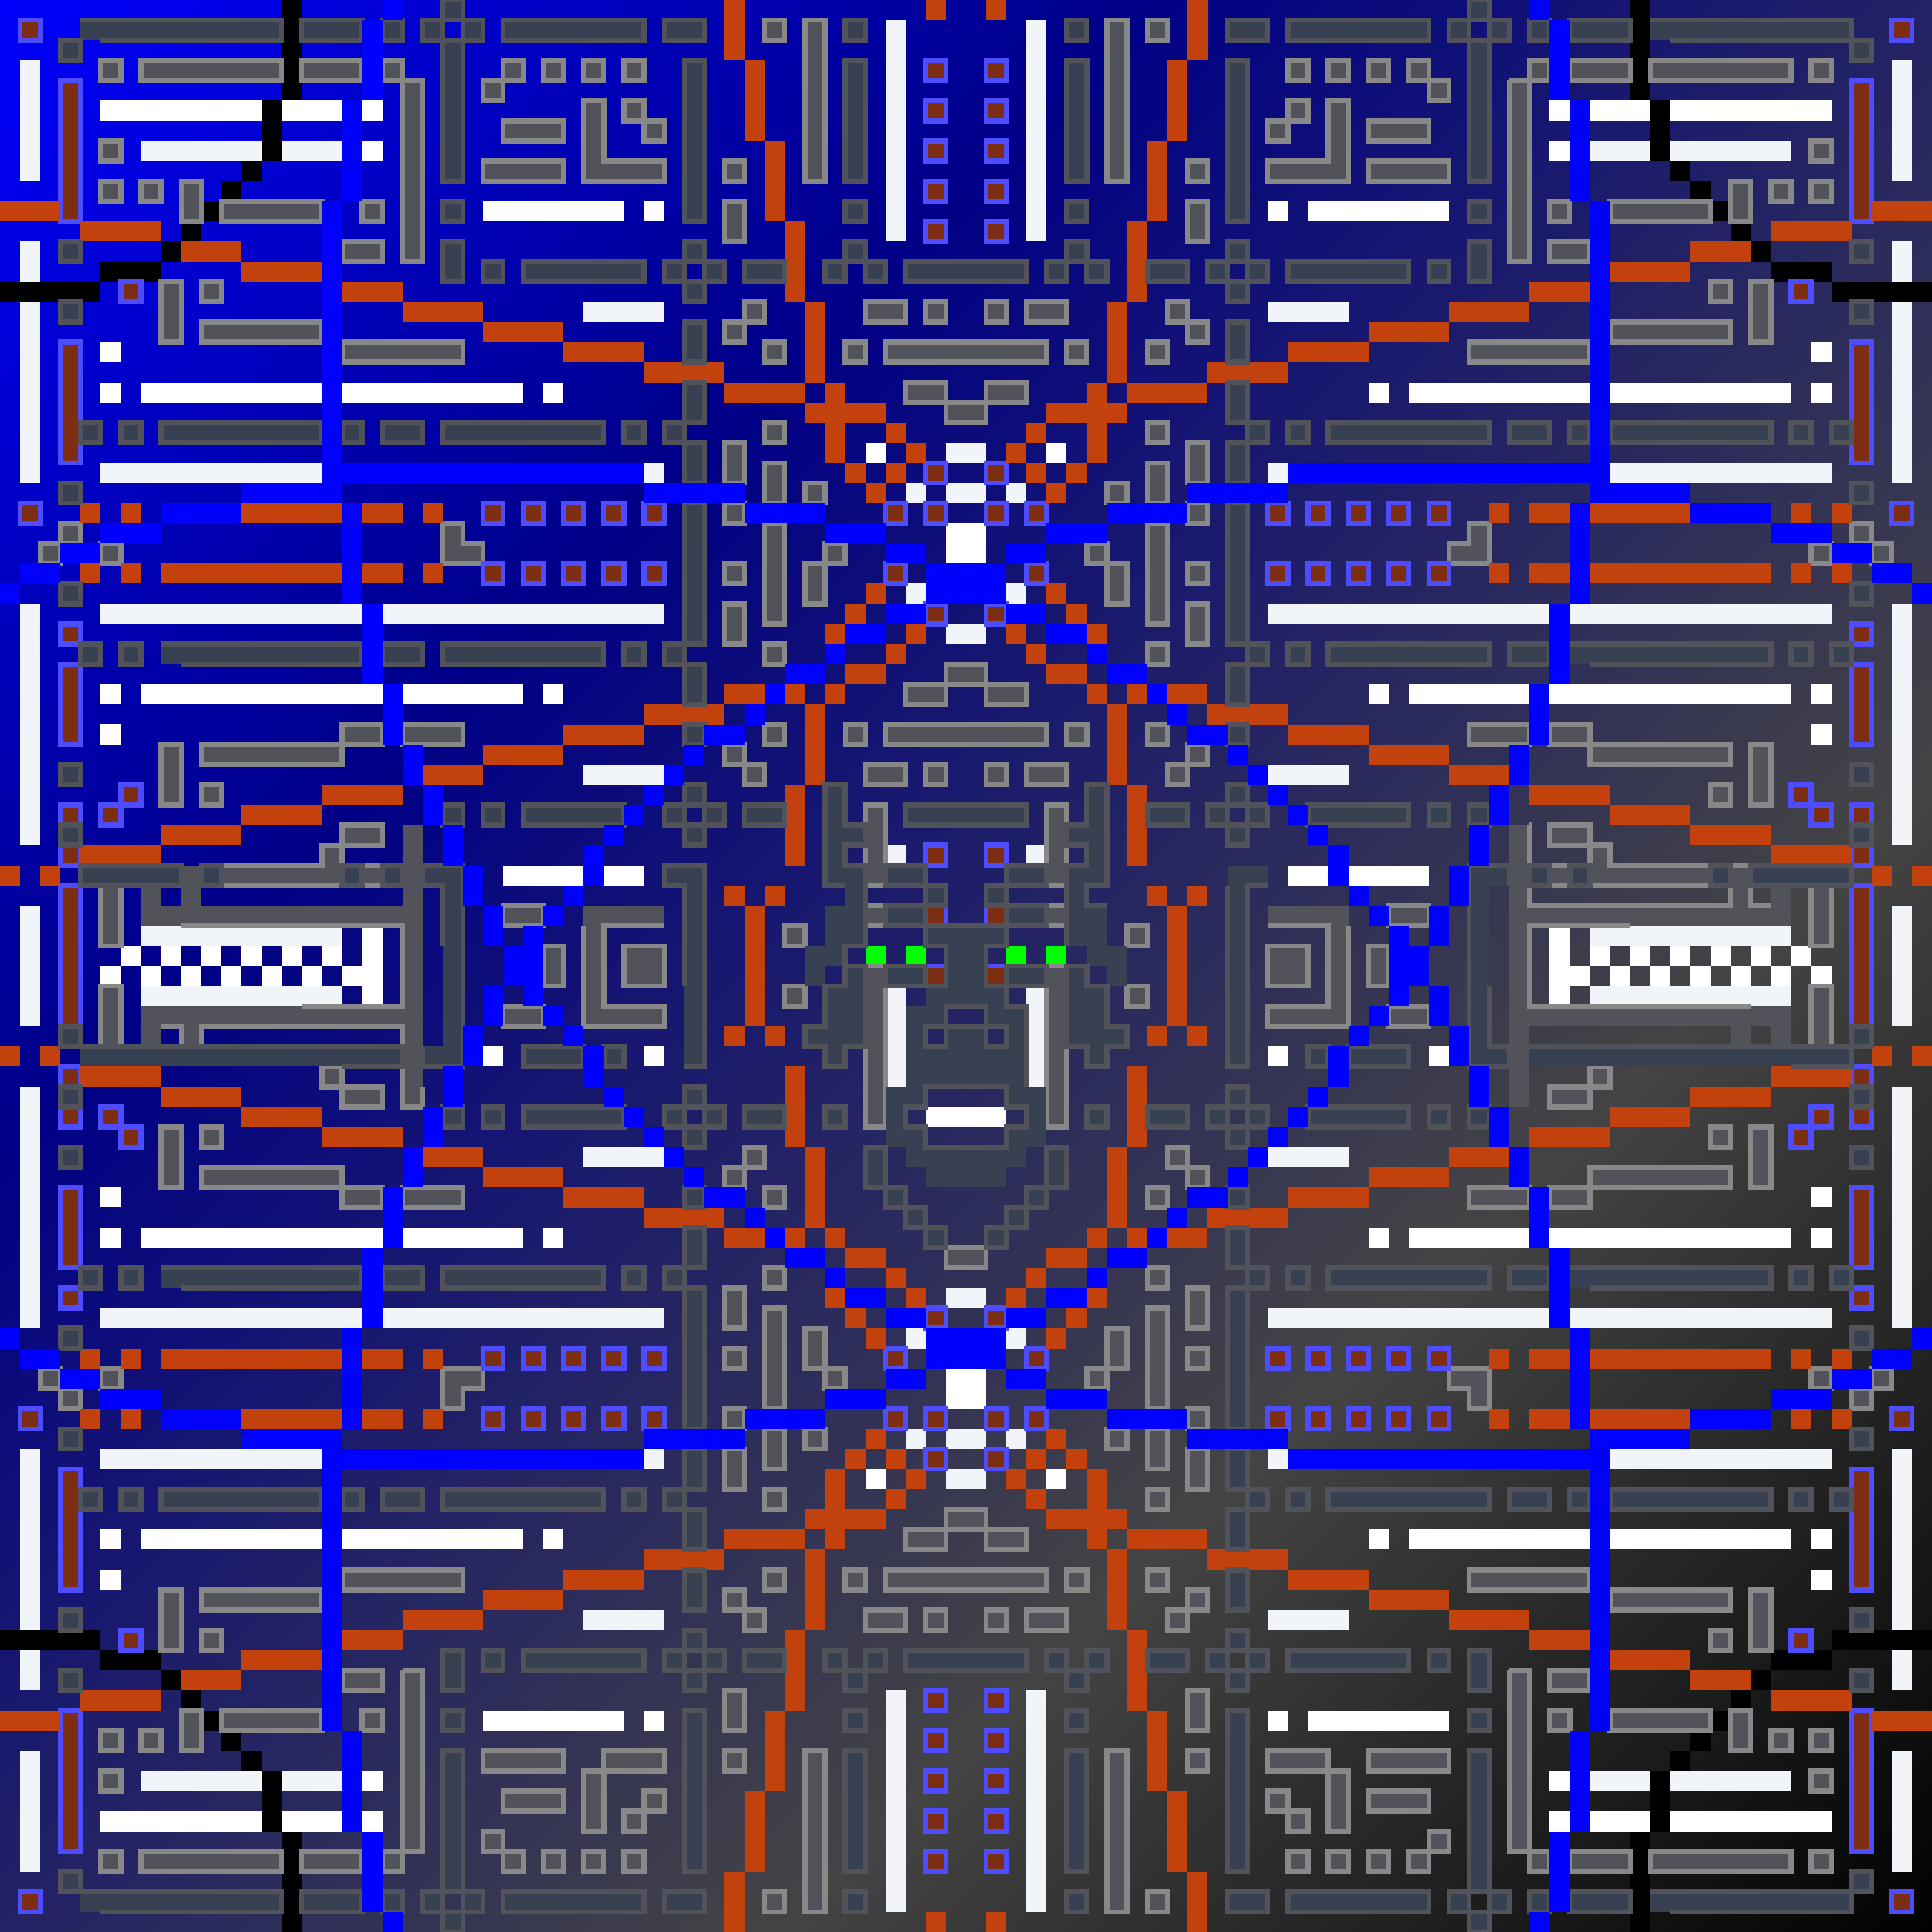
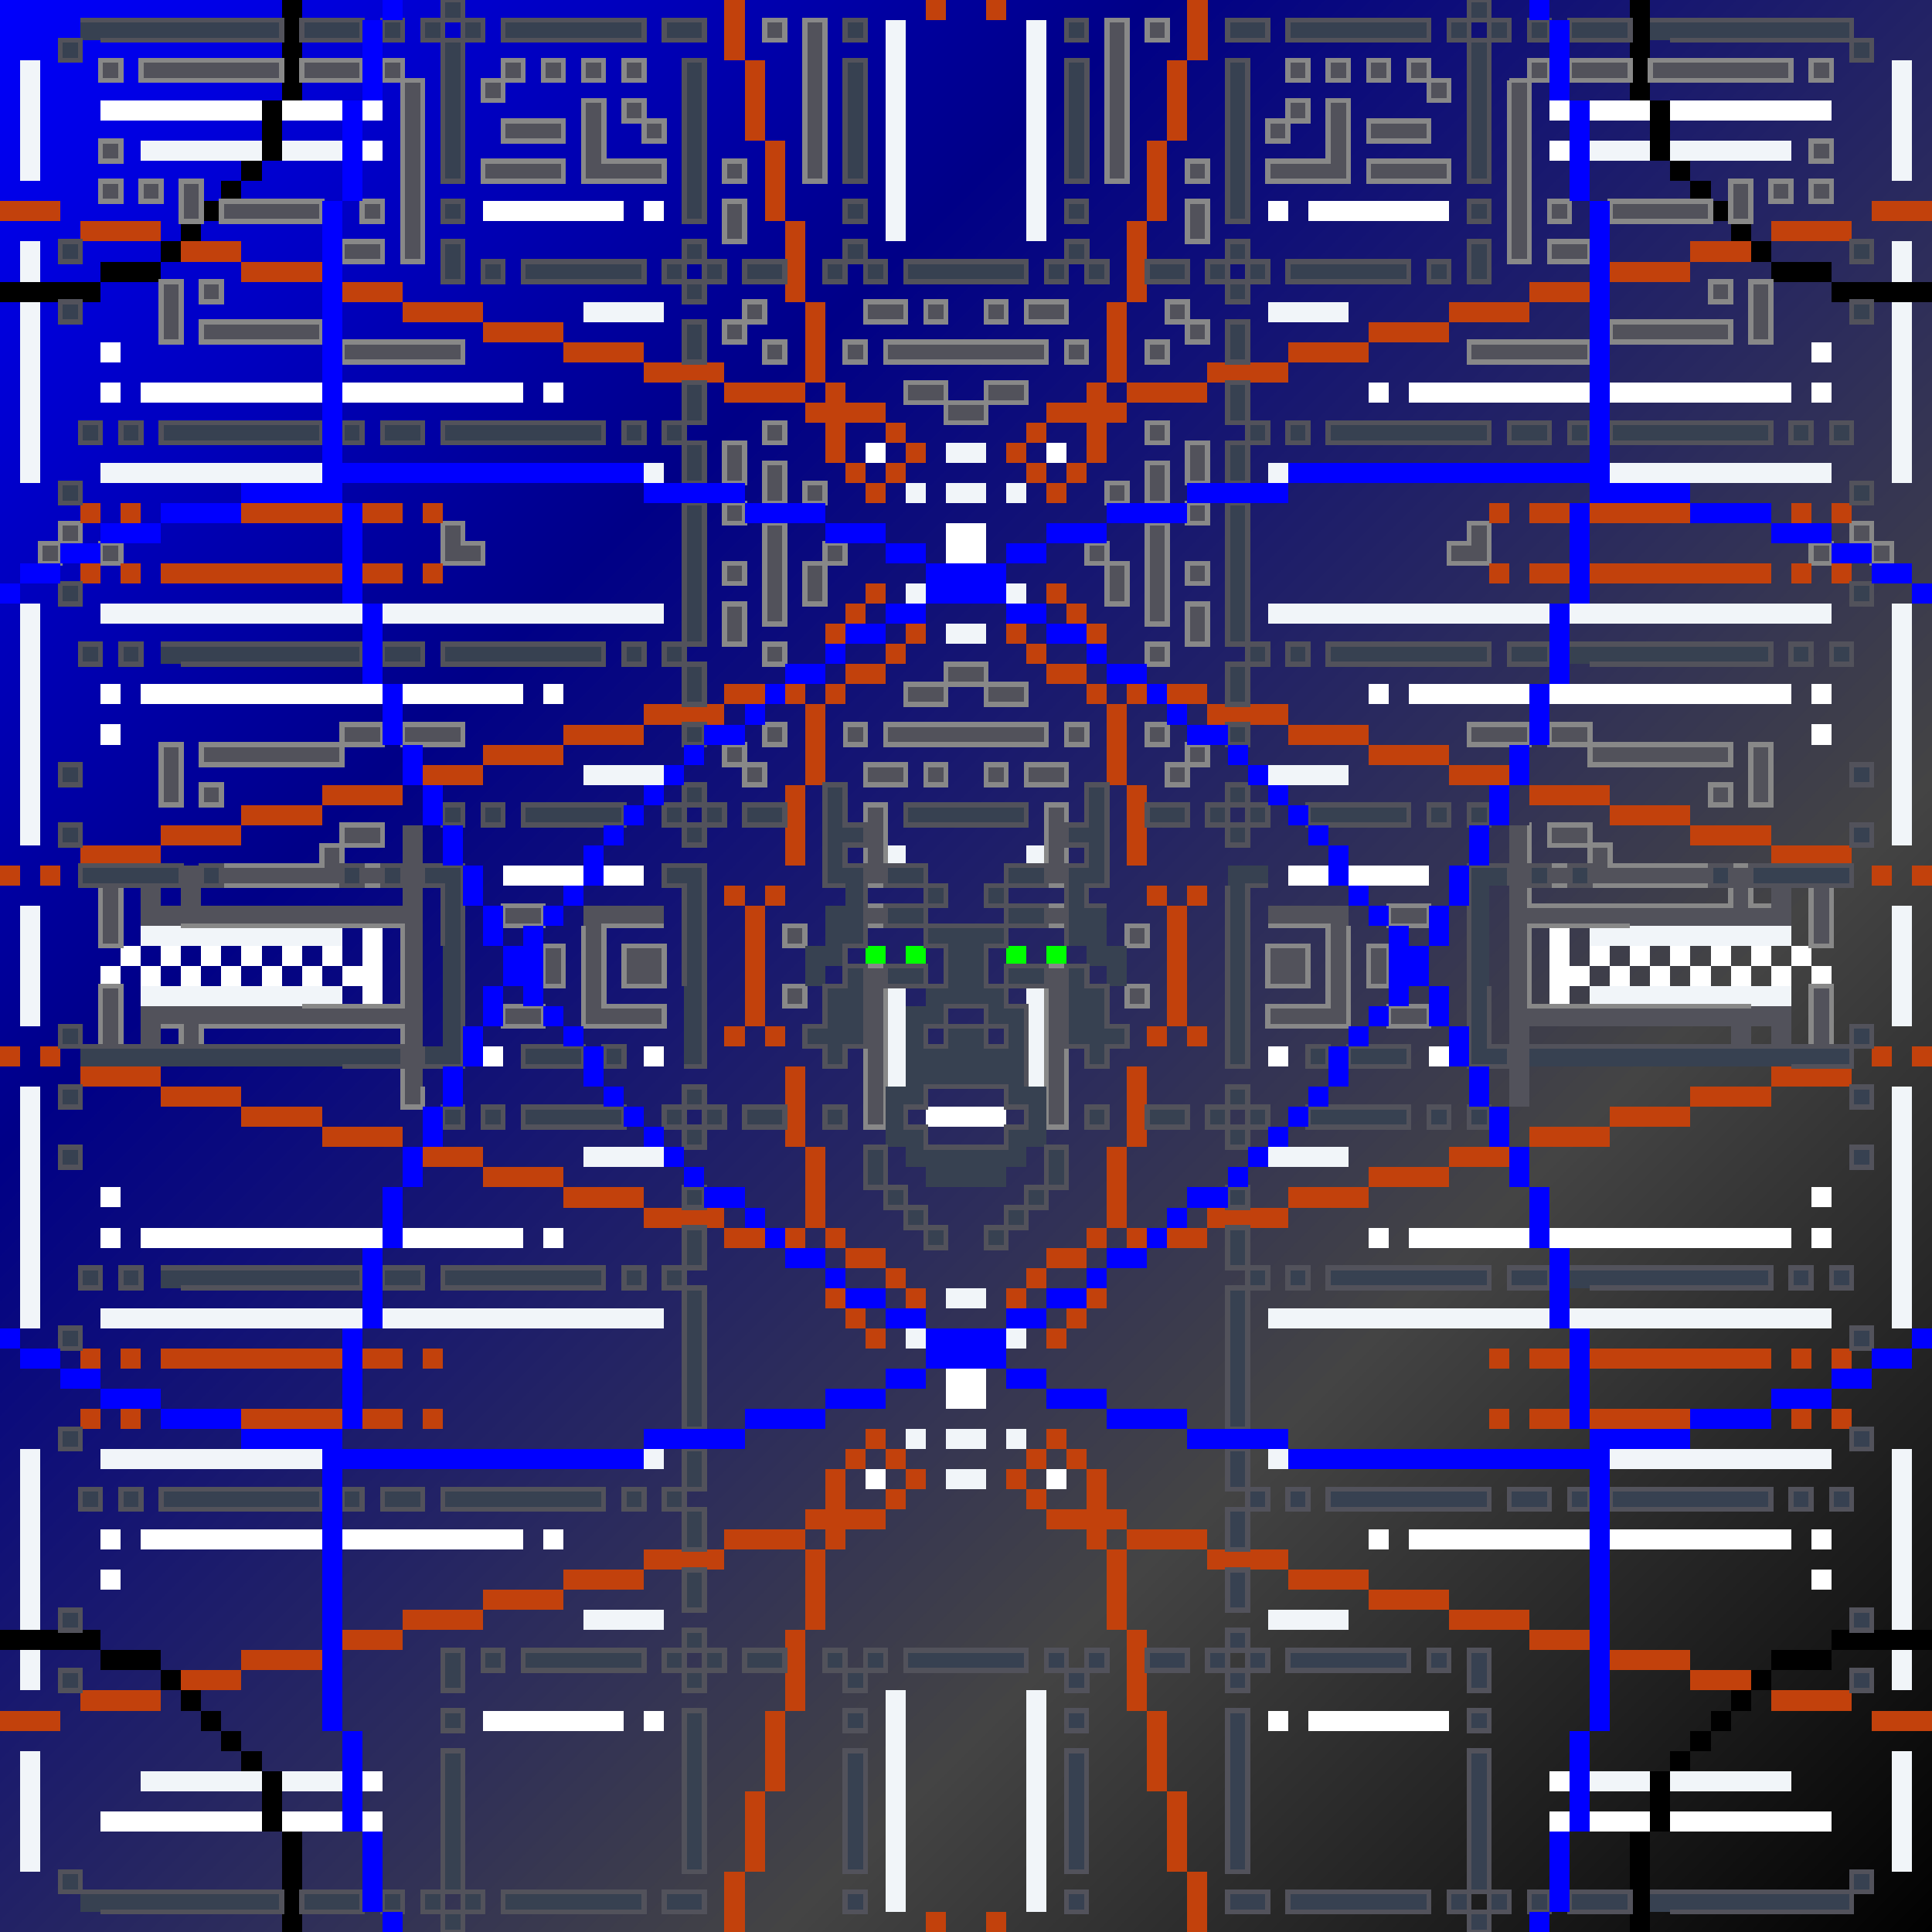
<svg xmlns="http://www.w3.org/2000/svg" viewBox="0 0 96 96" style="background-color:#000">
  <rect x="0" y="0" width="96" height="96" fill="#333333" stroke="none" />
  <defs>
    <linearGradient id="blueGradient" x1="0%" y1="0%" x2="100%" y2="100%">
      <stop offset="0%" style="stop-color:#00f;stop-opacity:1">
        <animate attributeName="stop-color" values="#0000FF;#000087;#444444;#000087;#0000FF" dur="8s" repeatCount="indefinite" />
      </stop>
      <stop offset="30%" style="stop-color:#000087;stop-opacity:1">
        <animate attributeName="stop-color" values="#000087;#444444;#000000;#444444;#000087" dur="8s" repeatCount="indefinite" />
      </stop>
      <stop offset="70%" style="stop-color:#444;stop-opacity:1">
        <animate attributeName="stop-color" values="#444444;#000000;#000087;#000000;#444444" dur="8s" repeatCount="indefinite" />
      </stop>
      <stop offset="100%" style="stop-color:#000;stop-opacity:1">
        <animate attributeName="stop-color" values="#000000;#000087;#0000FF;#000087;#000000" dur="8s" repeatCount="indefinite" />
      </stop>
    </linearGradient>
    <style>@keyframes strobeEffectGreen{0%,to{fill:#5a1d06}50%{fill:#7c2d12}}@keyframes strobeEffect{0%{fill:red}50%{fill:#0f0}to{fill:#00f}}@keyframes greyFade{0%,to{fill:#27272a}50%{fill:#52525b}}@keyframes circuitTrace{0%{stroke-dashoffset:60}to{stroke-dashoffset:0}}@keyframes darkGreyFade{0%,to{fill:#535d6e}50%{fill:#515b6f}}@keyframes purpleFade{0%,to{fill:#1c2943}50%{fill:#485368}}@keyframes internetBlueFade{0%,to{fill:#00f}50%{fill:#4d4dff}}@keyframes greyscaleGlitch{0%{fill:#3f4b5d}50%{fill:#64748b}to{fill:#424e5e}}@keyframes amberStrobe{0%,to{fill:#1e40af}50%{fill:#153a75}}@keyframes synapticFiring{0%,to{fill:#c2410c}50%{fill:#f97316}}@keyframes st5GlitchEffect{0%,75%,to{fill:#c2410c}75.1%,75.3%,75.5%,75.7%,75.9%,76.1%,76.3%,76.5%,76.7%,76.9%,77.1%,77.3%,77.5%,77.7%,77.9%,78.1%,78.3%,78.5%,78.7%,78.9%,79.1%,79.3%,79.5%,79.7%,79.9%,80.1%,80.3%,80.5%,80.7%,80.9%,81.1%,81.3%,81.5%,81.7%,81.9%,82.1%,82.3%,82.5%,82.7%,82.9%,83.1%,83.3%,83.5%,83.7%,83.9%,84.1%,84.3%,84.5%,84.7%,84.9%,85.1%,85.3%,85.5%,85.7%,85.9%,86.1%,86.3%,86.5%,86.7%,86.9%,87.1%,87.3%,87.5%,87.7%,87.9%,88.1%,88.3%,88.5%,88.7%,88.9%,89.1%,89.3%,89.5%,89.7%,89.9%,90.1%,90.3%,90.5%,90.7%,90.9%,91.1%,91.3%,91.5%,91.7%,91.9%,92.1%,92.3%,92.5%,92.7%,92.9%,93.1%,93.3%,93.5%,93.7%,93.9%,94.1%,94.3%,94.5%,94.7%,94.9%,95.1%,95.3%,95.5%,95.7%,95.9%,96.1%,96.3%,96.5%,96.7%,96.9%,97.1%,97.3%,97.5%,97.7%,97.9%,98.1%,98.3%,98.5%,98.7%,98.9%,99.1%,99.3%,99.5%,99.7%,99.9%{fill:#000}75.2%,75.4%,75.6%,75.8%,76%,76.2%,76.4%,76.6%,76.8%,77%,77.2%,77.4%,77.6%,77.8%,78%,78.2%,78.4%,78.6%,78.8%,79%,79.2%,79.4%,79.6%,79.8%,80%,80.2%,80.4%,80.6%,80.8%,81%,81.2%,81.4%,81.6%,81.8%,82%,82.2%,82.4%,82.6%,82.8%,83%,83.2%,83.4%,83.6%,83.8%,84%,84.2%,84.4%,84.6%,84.8%,85%,85.2%,85.4%,85.6%,85.8%,86%,86.2%,86.4%,86.6%,86.8%,87%,87.2%,87.4%,87.6%,87.8%,88%,88.2%,88.4%,88.6%,88.8%,89%,89.2%,89.4%,89.6%,89.8%,90%,90.2%,90.4%,90.6%,90.8%,91%,91.2%,91.4%,91.6%,91.8%,92%,92.2%,92.4%,92.6%,92.8%,93%,93.2%,93.4%,93.6%,93.8%,94%,94.2%,94.4%,94.6%,94.8%,95%,95.2%,95.4%,95.6%,95.8%,96%,96.2%,96.4%,96.6%,96.8%,97%,97.2%,97.4%,97.6%,97.8%,98%,98.2%,98.4%,98.6%,98.8%,99%,99.2%,99.4%,99.6%,99.8%{fill:#fff}}@keyframes neuralPulse{0%,to{fill:#374151}25%{fill:#4b5563}50%{fill:#6b7280}75%{fill:#52525b}}.st0{fill:none}.st6,.st9{fill:#52525b;stroke:#888;stroke-width:.25;stroke-dasharray:20,40;animation:circuitTrace 4s linear infinite,purpleFade 4s linear infinite}.st9{fill:#374151;stroke:#52525b;animation:circuitTrace 4s linear infinite,neuralPulse 4s linear infinite}</style>
  </defs>
  <path fill="url(#blueGradient)" d="M0 0h96v96H0z" />
  <g id="Layer_1" shape-rendering="crispEdges">
    <path d="M43 47h1v1h-1zm2 0h1v1h-1zm5 0h1v1h-1zm2 0h1v1h-1z" style="fill:#0f0;animation:strobeEffect .08s infinite" />
    <path d="M44 1h1v11h-1zm7 0h1v11h-1zM1 3h1v6H1zm93 0h1v6h-1zM7 7h6v1H7zm7 0h3v1h-3zm65 0h3v1h-3zm4 0h6v1h-6zM1 12h1v2H1zm93 0h1v2h-1zM1 15h1v9H1zm28 0h4v1h-4zm34 0h4v1h-4zm31 0h1v9h-1zm-47 7h2v1h-2zM5 23h11v1H5zm27 0h1v1h-1zm31 0h1v1h-1zm17 0h11v1H80zm-35 1h1v1h-1zm2 0h2v1h-2zm3 0h1v1h-1zm-5 5h1v1h-1zm5 0h1v1h-1zM1 30h1v12H1zm4 0h13v1H5zm14 0h14v1H19zm44 0h14v1H63zm15 0h13v1H78zm16 0h1v12h-1zm-47 1h2v1h-2zm-18 7h4v1h-4zm34 0h4v1h-4zm-19 4h1v1h-1zm7 0h1v1h-1zM1 45h1v6H1zm93 0h1v6h-1zM7 46h10v1H7zm72 0h10v1H79zM7 49h10v1H7zm37 0h1v5h-1zm7 0h1v5h-1zm28 0h10v1H79zM1 54h1v12H1zm93 0h1v12h-1zm-65 3h4v1h-4zm34 0h4v1h-4zm-16 7h2v1h-2zM5 65h13v1H5zm14 0h14v1H19zm44 0h14v1H63zm15 0h13v1H78zm-33 1h1v1h-1zm5 0h1v1h-1zm-5 5h1v1h-1zm2 0h2v1h-2zm3 0h1v1h-1zM1 72h1v9H1zm4 0h11v1H5zm27 0h1v1h-1zm31 0h1v1h-1zm17 0h11v1H80zm14 0h1v9h-1zm-47 1h2v1h-2zm-18 7h4v1h-4zm34 0h4v1h-4zM1 82h1v2H1zm93 0h1v2h-1zm-50 2h1v11h-1zm7 0h1v11h-1zM1 87h1v6H1zm93 0h1v6h-1zM7 88h6v1H7zm7 0h3v1h-3zm65 0h3v1h-3zm4 0h6v1h-6z" style="fill:#f1f5f9;animation:greyscaleGlitch .08s infinite" />
    <path d="M5 5h8v1H5zm9 0h3v1h-3zm4 0h1v1h-1zm59 0h1v1h-1zm2 0h3v1h-3zm4 0h8v1h-8zM18 7h1v1h-1zm59 0h1v1h-1zm-53 3h7v1h-7zm8 0h1v1h-1zm31 0h1v1h-1zm2 0h7v1h-7zM5 17h1v1H5zm85 0h1v1h-1zM5 19h1v1H5zm2 0h9v1H7zm10 0h9v1h-9zm10 0h1v1h-1zm41 0h1v1h-1zm2 0h9v1h-9zm10 0h9v1h-9zm10 0h1v1h-1zm-47 3h1v1h-1zm9 0h1v1h-1zm-5 4h2v2h-2zM5 34h1v1H5zm2 0h12v1H7zm13 0h6v1h-6zm7 0h1v1h-1zm41 0h1v1h-1zm2 0h6v1h-6zm7 0h12v1H77zm13 0h1v1h-1zM5 36h1v1H5zm85 0h1v1h-1zm-65 7h4v1h-4zm5 0h2v1h-2zm34 0h2v1h-2zm3 0h4v1h-4zm11 3h-1v4h1v-1h1v-1h-1zM6 47h1v1H6zm2 0h1v1H8zm2 0h1v1h-1zm2 0h1v1h-1zm2 0h1v1h-1zm2 0h1v1h-1zm63 0h1v1h-1zm2 0h1v1h-1zm2 0h1v1h-1zm2 0h1v1h-1zm2 0h1v1h-1zm2 0h1v1h-1zM5 48h1v1H5zm2 0h1v1H7zm2 0h1v1H9zm2 0h1v1h-1zm2 0h1v1h-1zm2 0h1v1h-1zm3 1v1h1v-4h-1v2h-1v1zm62-1h1v1h-1zm2 0h1v1h-1zm2 0h1v1h-1zm2 0h1v1h-1zm2 0h1v1h-1zm2 0h1v1h-1zm-66 4h1v1h-1zm8 0h1v1h-1zm31 0h1v1h-1zm8 0h1v1h-1zm-25 3h4v1h-4zM5 59h1v1H5zm85 0h1v1h-1zM5 61h1v1H5zm2 0h12v1H7zm13 0h6v1h-6zm7 0h1v1h-1zm41 0h1v1h-1zm2 0h6v1h-6zm7 0h12v1H77zm13 0h1v1h-1zm-43 7h2v2h-2zm-4 5h1v1h-1zm9 0h1v1h-1zM5 76h1v1H5zm2 0h9v1H7zm10 0h9v1h-9zm10 0h1v1h-1zm41 0h1v1h-1zm2 0h9v1h-9zm10 0h9v1h-9zm10 0h1v1h-1zM5 78h1v1H5zm85 0h1v1h-1zm-66 7h7v1h-7zm8 0h1v1h-1zm31 0h1v1h-1zm2 0h7v1h-7zm-47 3h1v1h-1zm59 0h1v1h-1zM5 90h8v1H5zm9 0h3v1h-3zm4 0h1v1h-1zm59 0h1v1h-1zm2 0h3v1h-3zm4 0h8v1h-8z" style="fill:#fff;animation:amberStrobe .08s infinite" />
    <path d="M14 0h1v5h-1zm67 0h1v5h-1zM13 5h1v3h-1zm69 0h1v3h-1zM12 8h1v1h-1zm71 0h1v1h-1zM11 9h1v1h-1zm73 0h1v1h-1zm-74 1h1v1h-1zm75 0h1v1h-1zM9 11h1v1H9zm77 0h1v1h-1zM8 12h1v1H8zm79 0h1v1h-1zM5 13h3v1H5zm83 0h3v1h-3zM0 14h5v1H0zm91 0h5v1h-5zM0 81h5v1H0zm91 0h5v1h-5zM5 82h3v1H5zm83 0h3v1h-3zM8 83h1v1H8zm79 0h1v1h-1zM9 84h1v1H9zm77 0h1v1h-1zm-76 1h1v1h-1zm75 0h1v1h-1zm-74 1h1v1h-1zm73 0h1v1h-1zm-72 1h1v1h-1zm71 0h1v1h-1zm-70 1h1v3h-1zm69 0h1v3h-1zm-68 3h1v5h-1zm67 0h1v5h-1z" style="animation:circuitTrace 4s linear infinite,strobeEffectGreen 4s linear infinite" />
    <path class="st6" d="M38 1h1v1h-1zm2 0h1v8h-1zm15 0h1v8h-1zm2 0h1v1h-1zM5 3h1v1H5zm2 0h7v1H7zm8 0h3v1h-3zm4 0h1v1h-1zm6 0h1v1h-1zm2 0h1v1h-1zm2 0h1v1h-1zm2 0h1v1h-1zm33 0h1v1h-1zm2 0h1v1h-1zm2 0h1v1h-1zm2 0h1v1h-1zm6 0h1v1h-1zm2 0h3v1h-3zm4 0h7v1h-7zm8 0h1v1h-1zM20 4h1v9h-1zm4 0h1v1h-1zm47 0h1v1h-1zm4 0h1v9h-1zM30 5h-1v4h4V8h-3z" />
    <path class="st6" d="M31 5h1v1h-1zm33 0h1v1h-1z" />
    <path class="st6" d="M66 8h-3v1h4V5h-1zM25 6h3v1h-3zm7 0h1v1h-1z" />
    <path class="st6" d="M63 6h1v1h-1zm5 0h3v1h-3zM5 7h1v1H5zm85 0h1v1h-1zM24 8h4v1h-4zm12 0h1v1h-1zm23 0h1v1h-1zm9 0h4v1h-4zM5 9h1v1H5zm2 0h1v1H7zm2 0h1v2H9zm77 0h1v2h-1zm2 0h1v1h-1zm2 0h1v1h-1zm-79 1h5v1h-5zm7 0h1v1h-1zm18 0h1v2h-1zm23 0h1v2h-1zm18 0h1v1h-1zm3 0h5v1h-5zm-63 2h2v1h-2zm60 0h2v1h-2zM8 14h1v3H8zm2 0h1v1h-1zm75 0h1v1h-1zm2 0h1v3h-1zm-50 1h1v1h-1zm6 0h2v1h-2zm3 0h1v1h-1zm3 0h1v1h-1zm2 0h2v1h-2zm7 0h1v1h-1zm-48 1h6v1h-6zm26 0h1v1h-1zm23 0h1v1h-1zm21 0h6v1h-6zm-63 1h6v1h-6zm21 0h1v1h-1zm4 0h1v1h-1zm2 0h8v1h-8zm9 0h1v1h-1zm4 0h1v1h-1zm16 0h6v1h-6zm-28 2h2v1h-2zm4 0h2v1h-2zm-2 1h2v1h-2zm-9 1h1v1h-1zm19 0h1v1h-1zm-21 1h1v2h-1zm23 0h1v2h-1zm-21 1h1v2h-1zm19 0h1v2h-1zm-17 1h1v1h-1zm15 0h1v1h-1zm-19 1h1v1h-1zm23 0h1v1h-1zM3 26h1v1H3zm35 0h1v5h-1zm19 0h1v5h-1zm35 0h1v1h-1zM2 27h1v1H2zm3 0h1v1H5zm19 1v-1h-1v-1h-1v2zm17-1h1v1h-1zm13 0h1v1h-1zm18 1h2v-2h-1v1h-1zm18-1h1v1h-1zm3 0h1v1h-1zm-57 1h1v1h-1zm4 0h1v2h-1zm15 0h1v2h-1zm4 0h1v1h-1zm-23 2h1v2h-1zm23 0h1v2h-1zm-21 2h1v1h-1zm19 0h1v1h-1zm-10 1h2v1h-2zm-2 1h2v1h-2zm4 0h2v1h-2zm-32 2h2v1h-2zm3 0h3v1h-3zm18 0h1v1h-1zm4 0h1v1h-1zm2 0h8v1h-8zm9 0h1v1h-1zm4 0h1v1h-1zm16 0h3v1h-3zm4 0h2v1h-2zM8 37h1v3H8zm2 0h7v1h-7zm26 0h1v1h-1zm23 0h1v1h-1zm20 0h7v1h-7zm8 0h1v3h-1zm-50 1h1v1h-1zm6 0h2v1h-2zm3 0h1v1h-1zm3 0h1v1h-1zm2 0h2v1h-2zm7 0h1v1h-1zm-48 1h1v1h-1zm75 0h1v1h-1zm-42 1h1v4h-1zm9 0h1v4h-1zm-35 1h2v1h-2zm60 0h2v1h-2zm-61 2h-5v1h6v-2h-1zm64 1h5v-1h-5v-1h-1v2zm-62-1h1v1h-1zm59 0h1v1h-1zM5 44h1v3H5z" />
    <path class="st6" d="M88 45h-1v-2h-1v2H76v-4h-1v14h1v-4h10v1h1v-1h1v1h1v-2H76v-4h13v-2h-1zm2-1h1v3h-1zm-65 1h2v1h-2zm4 1v5h4v-1h-3v-4h3v-1h-4zm14-1h1v1h-1zm9 0h1v1h-1zm11 1h3v4h-3v1h4v-6h-4zm6-1h2v1h-2zm-30 1h1v1h-1zm17 0h1v1h-1zm-29 1h1v2h-1z" />
    <path class="st6" d="M31 47h2v2h-2zm32 0h2v2h-2zm5 0h1v2h-1zm-25 1h1v8h-1zm9 0h1v8h-1zM5 49h1v3H5zm34 0h1v1h-1zm17 0h1v1h-1zm34 0h1v3h-1zm-65 1h2v1h-2zm44 0h2v1h-2zM8 51h1v1h1v-1h10v4h1V41h-1v4H10v-2H9v2H8v-1H7v2h13v4H7v2h1z" />
-     <path class="st6" d="M16 53h1v1h-1zm63 0h1v1h-1zm-62 1h2v1h-2zm60 0h2v1h-2zM8 56h1v3H8zm2 0h1v1h-1zm75 0h1v1h-1zm2 0h1v3h-1zm-50 1h1v1h-1zm21 0h1v1h-1zm-48 1h7v1h-7zm26 0h1v1h-1zm23 0h1v1h-1zm20 0h7v1h-7zm-62 1h2v1h-2zm3 0h3v1h-3zm18 0h1v1h-1zm19 0h1v1h-1zm16 0h3v1h-3zm4 0h2v1h-2zm-30 3h2v1h-2zm-9 1h1v1h-1zm19 0h1v1h-1zm-21 1h1v2h-1zm23 0h1v2h-1zm-21 1h1v5h-1zm19 0h1v5h-1zm-17 1h1v2h-1zm15 0h1v2h-1zm-19 1h1v1h-1zm23 0h1v1h-1zM2 68h1v1H2zm3 0h1v1H5zm19 0h-2v2h1v-1h1zm17 0h1v1h-1zm13 0h1v1h-1zm36 0h1v1h-1zm3 0h1v1h-1zM3 69h1v1H3zm70 1h1v-2h-2v1h1zm19-1h1v1h-1zm-56 1h1v1h-1zm23 0h1v1h-1zm-21 1h1v2h-1zm2 0h1v1h-1zm15 0h1v1h-1zm2 0h1v2h-1zm-21 1h1v2h-1zm23 0h1v2h-1zm-21 2h1v1h-1zm19 0h1v1h-1zm-10 1h2v1h-2zm-2 1h2v1h-2zm4 0h2v1h-2zm-32 2h6v1h-6zm21 0h1v1h-1zm4 0h1v1h-1zm2 0h8v1h-8zm9 0h1v1h-1zm4 0h1v1h-1zm16 0h6v1h-6zM8 79h1v3H8zm2 0h6v1h-6zm26 0h1v1h-1zm23 0h1v1h-1zm21 0h6v1h-6zm7 0h1v3h-1zm-50 1h1v1h-1zm6 0h2v1h-2zm3 0h1v1h-1zm3 0h1v1h-1zm2 0h2v1h-2zm7 0h1v1h-1zm-48 1h1v1h-1zm75 0h1v1h-1zm-68 2h2v1h-2zm3 0h1v9h-1zm55 0h1v9h-1zm2 0h2v1h-2zm-41 1h1v2h-1zm23 0h1v2h-1zM9 85h1v2H9zm2 0h5v1h-5zm7 0h1v1h-1zm59 0h1v1h-1zm3 0h5v1h-5zm6 0h1v2h-1zM5 86h1v1H5zm2 0h1v1H7zm81 0h1v1h-1zm2 0h1v1h-1zm-66 1h4v1h-4zm6 0h3v1h-3zm6 0h1v1h-1zm4 0h1v8h-1zm15 0h1v8h-1zm4 0h1v1h-1zm4 0h3v1h-3zm5 0h4v1h-4zM5 88h1v1H5zm24 0h1v3h-1zm37 0h1v3h-1zm24 0h1v1h-1zm-65 1h3v1h-3zm7 0h1v1h-1zm31 0h1v1h-1zm5 0h3v1h-3zm-37 1h1v1h-1zm33 0h1v1h-1zm-40 1h1v1h-1zm47 0h1v1h-1zM5 92h1v1H5zm2 0h7v1H7zm8 0h3v1h-3zm4 0h1v1h-1zm6 0h1v1h-1zm2 0h1v1h-1zm2 0h1v1h-1zm2 0h1v1h-1zm33 0h1v1h-1zm2 0h1v1h-1zm2 0h1v1h-1zm2 0h1v1h-1zm6 0h1v1h-1zm2 0h3v1h-3zm4 0h7v1h-7zm8 0h1v1h-1zm-52 2h1v1h-1zm19 0h1v1h-1z" />
-     <path d="M1 1h1v1H1zm93 0h1v1h-1zM46 3h1v1h-1zm3 0h1v1h-1zM3 4h1v7H3zm89 0h1v7h-1zM46 5h1v1h-1zm3 0h1v1h-1zm-3 2h1v1h-1zm3 0h1v1h-1zm-3 2h1v1h-1zm3 0h1v1h-1zm-3 2h1v1h-1zm3 0h1v1h-1zM6 14h1v1H6zm83 0h1v1h-1zM3 17h1v6H3zm89 0h1v6h-1zm-46 6h1v1h-1zm3 0h1v1h-1zM1 25h1v1H1zm23 0h1v1h-1zm2 0h1v1h-1zm2 0h1v1h-1zm2 0h1v1h-1zm2 0h1v1h-1zm12 0h1v1h-1zm2 0h1v1h-1zm3 0h1v1h-1zm2 0h1v1h-1zm12 0h1v1h-1zm2 0h1v1h-1zm2 0h1v1h-1zm2 0h1v1h-1zm2 0h1v1h-1zm23 0h1v1h-1zm-70 3h1v1h-1zm2 0h1v1h-1zm2 0h1v1h-1zm2 0h1v1h-1zm2 0h1v1h-1zm12 0h1v1h-1zm7 0h1v1h-1zm12 0h1v1h-1zm2 0h1v1h-1zm2 0h1v1h-1zm2 0h1v1h-1zm2 0h1v1h-1zm-25 2h1v1h-1zm3 0h1v1h-1zM3 31h1v1H3zm89 0h1v1h-1zM3 33h1v4H3zm89 0h1v4h-1zM6 39h1v1H6zm83 0h1v1h-1zM3 40h1v1H3zm2 0h1v1H5zm85 0h1v1h-1zm2 0h1v1h-1zM3 42h1v1H3zm43 0h1v1h-1zm3 0h1v1h-1zm43 0h1v1h-1zM3 44h1v7H3zm89 0h1v7h-1zm-46 1h1v1h-1zm3 0h1v1h-1zm-3 3h1v1h-1zm3 0h1v1h-1zM3 53h1v1H3zm89 0h1v1h-1zM3 55h1v1H3zm2 0h1v1H5zm85 0h1v1h-1zm2 0h1v1h-1zM6 56h1v1H6zm83 0h1v1h-1zM3 59h1v4H3zm89 0h1v4h-1zM3 64h1v1H3zm89 0h1v1h-1zm-46 1h1v1h-1zm3 0h1v1h-1zm-25 2h1v1h-1zm2 0h1v1h-1zm2 0h1v1h-1zm2 0h1v1h-1zm2 0h1v1h-1zm12 0h1v1h-1zm7 0h1v1h-1zm12 0h1v1h-1zm2 0h1v1h-1zm2 0h1v1h-1zm2 0h1v1h-1zm2 0h1v1h-1zM1 70h1v1H1zm23 0h1v1h-1zm2 0h1v1h-1zm2 0h1v1h-1zm2 0h1v1h-1zm2 0h1v1h-1zm12 0h1v1h-1zm2 0h1v1h-1zm3 0h1v1h-1zm2 0h1v1h-1zm12 0h1v1h-1zm2 0h1v1h-1zm2 0h1v1h-1zm2 0h1v1h-1zm2 0h1v1h-1zm23 0h1v1h-1zm-48 2h1v1h-1zm3 0h1v1h-1zM3 73h1v6H3zm89 0h1v6h-1zM6 81h1v1H6zm83 0h1v1h-1zm-43 3h1v1h-1zm3 0h1v1h-1zM3 85h1v7H3zm89 0h1v7h-1zm-46 1h1v1h-1zm3 0h1v1h-1zm-3 2h1v1h-1zm3 0h1v1h-1zm-3 2h1v1h-1zm3 0h1v1h-1zm-3 2h1v1h-1zm3 0h1v1h-1zM1 94h1v1H1zm93 0h1v1h-1z" style="fill:#7c2d12;stroke:#4d4dff;stroke-width:.25;stroke-dasharray:20,40;animation:circuitTrace 4s linear infinite,internetBlueFade 4s linear infinite" />
    <path class="st0" d="M55 19h1v1h-1zm0 57h1v1h-1zm-1-3h-1v-1h-1v1h-1v1h1v1h2zm-14 3h1v1h-1zm4-3v-1h-1v1h-1v2h2v-1h1v-1zm-4-54h1v1h-1zm2 4h1v1h1v-1h1v-1h-1v-1h-2zm10 0v1h1v-1h1v-2h-2v1h-1v1z" />
    <path d="M36 0h1v3h-1zm10 0h1v1h-1zm3 0h1v1h-1zm10 0h1v3h-1zM37 3h1v4h-1zm21 0h1v4h-1zM38 7h1v4h-1zm19 0h1v4h-1zM0 10h3v1H0zm93 0h3v1h-3zM4 11h4v1H4zm35 0h1v4h-1zm17 0h1v4h-1zm32 0h4v1h-4zM9 12h3v1H9zm75 0h3v1h-3zm-72 1h4v1h-4zm68 0h4v1h-4zm-63 1h3v1h-3zm59 0h3v1h-3zm-56 1h4v1h-4zm20 0h1v4h-1zm15 0h1v4h-1zm17 0h4v1h-4zm-48 1h4v1h-4zm44 0h4v1h-4zm-40 1h4v1h-4zm36 0h4v1h-4zm-32 1h4v1h-4zm28 0h4v1h-4zm-24 1h4v1h-4zm18 4h1v-2h1v-1h-1v-1h-1v1h-2v1h2zm2-4h4v1h-4zm-16 1v1h1v2h1v-2h2v-1h-2v-1h-1v1zm4 1h1v1h-1zm7 0h1v1h-1zm-6 1h1v1h-1zm5 0h1v1h-1zm-8 1h1v1h-1zm2 0h1v1h-1zm7 0h1v1h-1zm2 0h1v1h-1zm-10 1h1v1h-1zm9 0h1v1h-1zM4 25h1v1H4zm2 0h1v1H6zm6 0h5v1h-5zm6 0h2v1h-2zm3 0h1v1h-1zm53 0h1v1h-1zm2 0h2v1h-2zm3 0h5v1h-5zm10 0h1v1h-1zm2 0h1v1h-1zM4 28h1v1H4zm2 0h1v1H6zm2 0h9v1H8zm10 0h2v1h-2zm3 0h1v1h-1zm53 0h1v1h-1zm2 0h2v1h-2zm3 0h9v1h-9zm10 0h1v1h-1zm2 0h1v1h-1zm-48 1h1v1h-1zm9 0h1v1h-1zm-10 1h1v1h-1zm11 0h1v1h-1zm-12 1h1v1h-1zm4 0h1v1h-1zm5 0h1v1h-1zm4 0h1v1h-1zm-10 1h1v1h-1zm7 0h1v1h-1zm-9 1h2v1h-2zm10 0h2v1h-2zm-16 1h2v1h-2zm3 0h1v1h-1zm2 0h1v1h-1zm13 0h1v1h-1zm2 0h1v1h-1zm2 0h2v1h-2zm-26 1h4v1h-4zm8 0h1v4h-1zm15 0h1v4h-1zm5 0h4v1h-4zm-32 1h4v1h-4zm36 0h4v1h-4zm-40 1h4v1h-4zm44 0h4v1h-4zm-47 1h3v1h-3zm51 0h3v1h-3zm-56 1h4v1h-4zm23 0h1v4h-1zm17 0h1v4h-1zm20 0h4v1h-4zm-64 1h4v1h-4zm68 0h4v1h-4zM8 41h4v1H8zm76 0h4v1h-4zM4 42h4v1H4zm84 0h4v1h-4zM0 43h1v1H0zm2 0h1v1H2zm91 0h1v1h-1zm2 0h1v1h-1zm-59 1h1v1h-1zm2 0h1v1h-1zm19 0h1v1h-1zm2 0h1v1h-1zm-22 1h1v6h-1zm21 0h1v6h-1zm-22 6h1v1h-1zm2 0h1v1h-1zm19 0h1v1h-1zm2 0h1v1h-1zM0 52h1v1H0zm2 0h1v1H2zm91 0h1v1h-1zm2 0h1v1h-1zM4 53h4v1H4zm35 0h1v4h-1zm17 0h1v4h-1zm32 0h4v1h-4zM8 54h4v1H8zm76 0h4v1h-4zm-72 1h4v1h-4zm68 0h4v1h-4zm-64 1h4v1h-4zm60 0h4v1h-4zm-55 1h3v1h-3zm19 0h1v4h-1zm15 0h1v4h-1zm17 0h3v1h-3zm-48 1h4v1h-4zm44 0h4v1h-4zm-40 1h4v1h-4zm36 0h4v1h-4zm-32 1h4v1h-4zm28 0h4v1h-4zm-24 1h2v1h-2zm3 0h1v1h-1zm2 0h1v1h-1zm13 0h1v1h-1zm2 0h1v1h-1zm2 0h2v1h-2zm-16 1h2v1h-2zm10 0h2v1h-2zm-8 1h1v1h-1zm7 0h1v1h-1zm-10 1h1v1h-1zm4 0h1v1h-1zm5 0h1v1h-1zm4 0h1v1h-1zm-12 1h1v1h-1zm11 0h1v1h-1zm-10 1h1v1h-1zm9 0h1v1h-1zM4 67h1v1H4zm2 0h1v1H6zm2 0h9v1H8zm10 0h2v1h-2zm3 0h1v1h-1zm53 0h1v1h-1zm2 0h2v1h-2zm3 0h9v1h-9zm10 0h1v1h-1zm2 0h1v1h-1zM4 70h1v1H4zm2 0h1v1H6zm6 0h5v1h-5zm6 0h2v1h-2zm3 0h1v1h-1zm53 0h1v1h-1zm2 0h2v1h-2zm3 0h5v1h-5zm10 0h1v1h-1zm2 0h1v1h-1zm-48 1h1v1h-1zm9 0h1v1h-1zm-10 1h1v1h-1zm2 0h1v1h-1zm7 0h1v1h-1zm2 0h1v1h-1zm-11 1h-1v2h-1v1h1v1h1v-1h2v-1h-2zm3 0h1v1h-1zm5 0h1v1h-1zm-6 1h1v1h-1zm7 0h1v1h-1zm5 2v-1h-1v-2h-1v2h-2v1h2v1h1v-1zm-20 0h4v1h-4zm20 0h4v1h-4zm-24 1h4v1h-4zm8 0h1v4h-1zm15 0h1v4h-1zm5 0h4v1h-4zm-32 1h4v1h-4zm36 0h4v1h-4zm-40 1h4v1h-4zm44 0h4v1h-4zm-48 1h4v1h-4zm52 0h4v1h-4zm-55 1h3v1h-3zm22 0h1v4h-1zm17 0h1v4h-1zm20 0h3v1h-3zm-64 1h4v1h-4zm68 0h4v1h-4zM9 83h3v1H9zm75 0h3v1h-3zM4 84h4v1H4zm84 0h4v1h-4zM0 85h3v1H0zm38 0h1v4h-1zm19 0h1v4h-1zm36 0h3v1h-3zm-56 4h1v4h-1zm21 0h1v4h-1zm-22 4h1v3h-1zm23 0h1v3h-1zm-13 2h1v1h-1zm3 0h1v1h-1z" style="fill:#c2410c;animation:st5GlitchEffect 4s infinite" />
    <path class="st0" d="M50 54h-4v1h-1v1h1v1h4v-1h1v-1h-1zm-9-6h1v1h-1zm20-35h1v1h-1zM22 1h1v1h-1zm27 50h1v1h-1zm12-11h1v1h-1zM22 94h1v1h-1zm51 0h1v1h-1zM34 82h1v1h-1zm12-31h1v1h-1zM73 1h1v1h-1zM47 50h2v1h-2zm7-2h1v1h-1zm7 34h1v1h-1zM34 13h1v1h-1zm0 42h1v1h-1zm27 0h1v1h-1zM34 40h1v1h-1z" />
    <path class="st9" d="M22 0h1v1h-1zm51 0h1v1h-1zM4 1h10v1H4zm11 0h3v1h-3zm4 0h1v1h-1zm2 0h1v1h-1zm2 0h1v1h-1zm2 0h7v1h-7zm8 0h2v1h-2zm9 0h1v1h-1zm11 0h1v1h-1zm8 0h2v1h-2zm3 0h7v1h-7zm8 0h1v1h-1zm2 0h1v1h-1zm2 0h1v1h-1zm2 0h3v1h-3zm4 0h10v1H82zM3 2h1v1H3zm19 0h1v7h-1zm51 0h1v7h-1zm19 0h1v1h-1zM34 3h1v8h-1zm8 0h1v6h-1zm11 0h1v6h-1zm8 0h1v8h-1zm-39 7h1v1h-1zm20 0h1v1h-1zm11 0h1v1h-1zm20 0h1v1h-1zM3 12h1v1H3zm19 0h1v2h-1zm12 0h1v1h-1zm8 0h1v1h-1zm11 0h1v1h-1zm8 0h1v1h-1zm12 0h1v2h-1zm19 0h1v1h-1zm-68 1h1v1h-1zm2 0h6v1h-6zm7 0h1v1h-1zm2 0h1v1h-1zm2 0h2v1h-2zm4 0h1v1h-1zm2 0h1v1h-1zm2 0h6v1h-6zm7 0h1v1h-1zm2 0h1v1h-1zm3 0h2v1h-2zm3 0h1v1h-1zm2 0h1v1h-1zm2 0h6v1h-6zm7 0h1v1h-1zm-37 1h1v1h-1zm27 0h1v1h-1zM3 15h1v1H3zm89 0h1v1h-1zm-58 1h1v2h-1zm27 0h1v2h-1zm-27 3h1v2h-1zm27 0h1v2h-1zM4 21h1v1H4zm2 0h1v1H6zm2 0h8v1H8zm9 0h1v1h-1zm2 0h2v1h-2zm3 0h8v1h-8zm9 0h1v1h-1zm2 0h1v1h-1zm29 0h1v1h-1zm2 0h1v1h-1zm2 0h8v1h-8zm9 0h2v1h-2zm3 0h1v1h-1zm2 0h8v1h-8zm9 0h1v1h-1zm2 0h1v1h-1zm-57 1h1v2h-1zm27 0h1v2h-1zM3 24h1v1H3zm89 0h1v1h-1zm-58 1h1v7h-1zm27 0h1v7h-1zM3 29h1v1H3zm89 0h1v1h-1zM4 32h1v1H4zm2 0h1v1H6zm2 0h10v1H8zm11 0h2v1h-2zm3 0h8v1h-8zm9 0h1v1h-1zm2 0h1v1h-1zm29 0h1v1h-1zm2 0h1v1h-1zm2 0h8v1h-8zm9 0h2v1h-2zm3 0h10v1H78zm11 0h1v1h-1zm2 0h1v1h-1zm-57 1h1v2h-1zm27 0h1v2h-1zm-27 3h1v1h-1zm27 0h1v1h-1zM3 38h1v1H3zm89 0h1v1h-1zm-58 1h1v1h-1zm27 0h1v1h-1zm-39 1h1v1h-1zm2 0h1v1h-1zm2 0h5v1h-5zm7 0h1v1h-1zm2 0h1v1h-1zm2 0h2v1h-2zm8 0h6v1h-6zm12 0h2v1h-2zm3 0h1v1h-1zm2 0h1v1h-1zm3 0h5v1h-5zm6 0h1v1h-1zm2 0h1v1h-1zM3 41h1v1H3zm31 0h1v1h-1zm27 0h1v1h-1zm31 0h1v1h-1zM4 43h5v1H4zm6 0h1v1h-1zm7 0h1v1h-1zm2 0h1v1h-1zm25 0h2v1h-2zm6 0h2v1h-2zm11 1v9h1v-9h1v-1h-2zm14 0v-1h-2v10h2v-1h-1v-8zm1-1h1v1h-1zm2 0h1v1h-1zm7 0h1v1h-1zm2 0h5v1h-5zM34 53h1V43h-2v1h1zm12-9h1v1h-1zm3 0h1v1h-1zm-7 4v-1h1v-4h-1v-1h1v-1h-1v-2h-1v5h1v1h-1v2h-1v2h1v-1zm2-3h2v1h-2zm6 0h2v1h-2zm5 0h-1v-1h1v-5h-1v2h-1v1h1v1h-1v4h1v1h1v1h1v-2h-1zm-11 3h2v1h-2zm6 0h2v1h-2zm4 0h-1v4h1v1h1v-1h1v-1h-1v-2h-1zm-13 5h1v-1h1v-4h-1v1h-1v2h-1v1h1zM3 51h1v1H3zm89 0h1v1h-1zM4 52h16v1H4zm17 0v1h2V43h-2v1h1v8zm5 0h3v1h-3zm4 0h1v1h-1zm35 0h1v1h-1zm2 0h3v1h-3zm9 0h16v1H76zM3 54h1v1H3zm31 0h1v1h-1z" />
    <path class="st9" d="M51 54v-4h-1v-1h-1v-2h1v-1h-4v1h1v2h-1v1h-1v4h-1v3h1v1h1v1h4v-1h1v-1h1v-3zm-5-3h1v-1h2v1h1v1h-1v-1h-2v1h-1zm5 5h-1v1h-4v-1h-1v-1h1v-1h4v1h1zm10-2h1v1h-1zm31 0h1v1h-1zm-70 1h1v1h-1zm2 0h1v1h-1zm2 0h5v1h-5zm7 0h1v1h-1zm2 0h1v1h-1zm2 0h2v1h-2zm4 0h1v1h-1zm13 0h1v1h-1zm3 0h2v1h-2zm3 0h1v1h-1zm2 0h1v1h-1zm3 0h5v1h-5zm6 0h1v1h-1zm2 0h1v1h-1zm-39 1h1v1h-1zm27 0h1v1h-1zM3 57h1v1H3zm40 0h1v2h-1zm9 0h1v2h-1zm40 0h1v1h-1zm-58 2h1v1h-1zm10 0h1v1h-1zm7 0h1v1h-1zm10 0h1v1h-1zm-16 1h1v1h-1zm5 0h1v1h-1zm-16 1h1v2h-1zm12 0h1v1h-1zm3 0h1v1h-1zm12 0h1v2h-1zM4 63h1v1H4zm2 0h1v1H6zm2 0h10v1H8zm11 0h2v1h-2zm3 0h8v1h-8zm9 0h1v1h-1zm2 0h1v1h-1zm29 0h1v1h-1zm2 0h1v1h-1zm2 0h8v1h-8zm9 0h2v1h-2zm3 0h10v1H78zm11 0h1v1h-1zm2 0h1v1h-1zm-57 1h1v7h-1zm27 0h1v7h-1zM3 66h1v1H3zm89 0h1v1h-1zM3 71h1v1H3zm89 0h1v1h-1zm-58 1h1v2h-1zm27 0h1v2h-1zM4 74h1v1H4zm2 0h1v1H6zm2 0h8v1H8zm9 0h1v1h-1zm2 0h2v1h-2zm3 0h8v1h-8zm9 0h1v1h-1zm2 0h1v1h-1zm29 0h1v1h-1zm2 0h1v1h-1zm2 0h8v1h-8zm9 0h2v1h-2zm3 0h1v1h-1zm2 0h8v1h-8zm9 0h1v1h-1zm2 0h1v1h-1zm-57 1h1v2h-1zm27 0h1v2h-1zm-27 3h1v2h-1zm27 0h1v2h-1zM3 80h1v1H3zm89 0h1v1h-1zm-58 1h1v1h-1zm27 0h1v1h-1zm-39 1h1v2h-1zm2 0h1v1h-1zm2 0h6v1h-6zm7 0h1v1h-1zm2 0h1v1h-1zm2 0h2v1h-2zm4 0h1v1h-1zm2 0h1v1h-1zm2 0h6v1h-6zm7 0h1v1h-1zm2 0h1v1h-1zm3 0h2v1h-2zm3 0h1v1h-1zm2 0h1v1h-1zm2 0h6v1h-6zm7 0h1v1h-1zm2 0h1v2h-1zM3 83h1v1H3zm31 0h1v1h-1zm8 0h1v1h-1zm11 0h1v1h-1zm8 0h1v1h-1zm31 0h1v1h-1zm-70 2h1v1h-1zm12 0h1v8h-1zm8 0h1v1h-1zm11 0h1v1h-1zm8 0h1v8h-1zm12 0h1v1h-1zm-51 2h1v7h-1zm20 0h1v6h-1zm11 0h1v6h-1zm20 0h1v7h-1zM3 93h1v1H3zm89 0h1v1h-1zM4 94h10v1H4zm11 0h3v1h-3zm4 0h1v1h-1zm2 0h1v1h-1zm2 0h1v1h-1zm2 0h7v1h-7zm8 0h2v1h-2zm9 0h1v1h-1zm11 0h1v1h-1zm8 0h2v1h-2zm3 0h7v1h-7zm8 0h1v1h-1zm2 0h1v1h-1zm2 0h1v1h-1zm2 0h3v1h-3zm4 0h10v1H82zm-60 1h1v1h-1zm51 0h1v1h-1z" />
    <path class="st0" d="M44 66v-1h-2v-1h-1v-1h-2v-1h-1v-1h-1v-1h-2v-1h-1v-1h-1v-1h-1v-1h-1v-1h-1v-1h-1v-2h-1v-1h-1v-1h-1v-1h-1v2h-1v2h-1v2h-1v2h-1v2h-1v3h-1v4h-1v5h-1v1h15v-1h5v-1h4v-1h3v-1h2v-2zm26-16h-1v1h-1v1h-1v2h-1v1h-1v1h-1v1h-1v1h-1v1h-1v1h-2v1h-1v1h-1v1h-2v1h-1v1h-2v1h-2v2h2v1h3v1h4v1h5v1h15v-1h-1v-5h-1v-4h-1v-3h-1v-2h-1v-2h-1v-2h-1v-2h-1v-2h-1zm-44-4h1v-1h1v-1h1v-2h1v-1h1v-1h1v-1h1v-1h1v-1h1v-1h2v-1h1v-1h1v-1h2v-1h1v-1h2v-1h2v-2h-2v-1h-3v-1h-4v-1h-5v-1H17v1h1v5h1v4h1v3h1v2h1v2h1v2h1v2h1v2h1zm38-22v1h-5v1h-4v1h-3v1h-2v2h2v1h2v1h1v1h2v1h1v1h1v1h2v1h1v1h1v1h1v1h1v1h1v1h1v2h1v1h1v1h1v1h1v-2h1v-2h1v-2h1v-2h1v-2h1v-3h1v-4h1v-5h1v-1z" />
    <path class="st0" d="M46 31h-2v1h-2v1h-1v1h-2v1h-1v1h-1v1h-2v1h-1v1h-1v1h-1v1h-1v1h-1v2h-1v1h-1v1h-1v4h1v1h1v1h1v2h1v1h1v1h1v1h1v1h1v1h2v1h1v1h1v1h2v1h1v1h2v1h2v1h4v-1h2v-1h2v-1h1v-1h2v-1h1v-1h1v-1h2v-1h1v-1h1v-1h1v-1h1v-1h1v-2h1v-1h1v-1h1v-4h-1v-1h-1v-1h-1v-2h-1v-1h-1v-1h-1v-1h-1v-1h-1v-1h-2v-1h-1v-1h-1v-1h-2v-1h-1v-1h-2v-1h-2v-1h-4z" />
    <path d="M19 0h1v1h-1zm57 0h1v1h-1zM18 1h1v4h-1zm59 0h1v4h-1zM17 5h1v5h-1zm61 0h1v5h-1zM32 24v-1H17V10h-1v14h-4v1h5v-1zm0 0h5v1h-5zm27 0h5v1h-5zm21 0V10h-1v13H64v1h15v1h5v-1zM8 25h4v1H8zm9 0h1v5h-1zm20 0h4v1h-4zm18 0h4v1h-4zm23 0h1v5h-1zm6 0h4v1h-4zM5 26h3v1H5zm36 0h3v1h-3zm11 0h3v1h-3zm36 0h3v1h-3zM3 27h2v1H3zm41 0h2v1h-2zm6 0h2v1h-2zm41 0h2v1h-2zM1 28h2v1H1zm45 0h4v2h-4zm47 0h2v1h-2zM0 29h1v1H0zm95 0h1v1h-1zm-77 1h1v4h-1zm26 0h2v1h-2zm6 0h2v1h-2zm27 0h1v4h-1zm-35 1h2v1h-2zm10 0h2v1h-2zm-11 1h1v1h-1zm13 0h1v1h-1zm-15 1h2v1h-2zm16 0h2v1h-2zm-36 1h1v3h-1zm19 0h1v1h-1zm19 0h1v1h-1zm19 0h1v3h-1zm-39 1h1v1h-1zm21 0h1v1h-1zm-23 1h2v1h-2zm24 0h2v1h-2zm-39 1h1v2h-1zm14 0h1v1h-1zm27 0h1v1h-1zm14 0h1v2h-1zm-42 1h1v1h-1zm29 0h1v1h-1zm-41 1h1v2h-1zm11 0h1v1h-1zm31 0h1v1h-1zm11 0h1v2h-1zm-43 1h1v1h-1zm33 0h1v1h-1zm-42 1h1v2h-1zm8 0h1v1h-1zm35 0h1v1h-1zm8 0h1v2h-1zm-44 1h1v2h-1zm37 0h1v2h-1zm-43 1h1v2h-1zm49 0h1v2h-1zm-44 1h1v1h-1zm39 0h1v1h-1zm-43 1h1v2h-1zm3 0h1v1h-1zm41 0h1v1h-1zm3 0h1v2h-1zm-45 5h1v-4h-1v1h-1v2h1zm44-4h-1v4h1v-1h1v-2h-1zm-46 3h1v2h-1zm47 0h1v2h-1zm-44 1h1v1h-1zm41 0h1v1h-1zm-45 1h1v2h-1zm5 0h1v1h-1zm39 0h1v1h-1zm5 0h1v2h-1zm-43 1h1v2h-1zm37 0h1v2h-1zm-44 1h1v2h-1zm51 0h1v2h-1zm-43 1h1v1h-1zm35 0h1v1h-1zm-44 1h1v2h-1zm10 0h1v1h-1zm33 0h1v1h-1zm10 0h1v2h-1zm-42 1h1v1h-1zm31 0h1v1h-1zm-43 1h1v2h-1zm13 0h1v1h-1zm29 0h1v1h-1zm13 0h1v2h-1zm-41 1h1v1h-1zm27 0h1v1h-1zm-42 1h1v3h-1zm16 0h2v1h-2zm24 0h2v1h-2zm17 0h1v3h-1zm-39 1h1v1h-1zm21 0h1v1h-1zm-20 1h1v1h-1zm19 0h1v1h-1zm-39 1h1v4h-1zm21 0h2v1h-2zm16 0h2v1h-2zm22 0h1v4h-1zm-36 1h1v1h-1zm13 0h1v1h-1zm-12 1h2v1h-2zm10 0h2v1h-2zm-8 1h2v1h-2zm6 0h2v1h-2zM0 66h1v1H0zm17 0h1v5h-1zm29 0h4v2h-4zm32 0h1v5h-1zm17 0h1v1h-1zM1 67h2v1H1zm92 0h2v1h-2zM3 68h2v1H3zm41 0h2v1h-2zm6 0h2v1h-2zm41 0h2v1h-2zM5 69h3v1H5zm36 0h3v1h-3zm11 0h3v1h-3zm36 0h3v1h-3zM8 70h4v1H8zm29 0h4v1h-4zm18 0h4v1h-4zm29 0h4v1h-4zm-67 1h-5v1h4v14h1V73h15v-1H17zm15 0h5v1h-5zm27 0h5v1h-5zm5 1v1h15v13h1V72h4v-1h-5v1zM17 86h1v5h-1zm61 0h1v5h-1zm-60 5h1v4h-1zm59 0h1v4h-1zm-58 4h1v1h-1zm57 0h1v1h-1z" style="animation:strobeEffect .08s infinite;fill:#00f" />
  </g>
</svg>